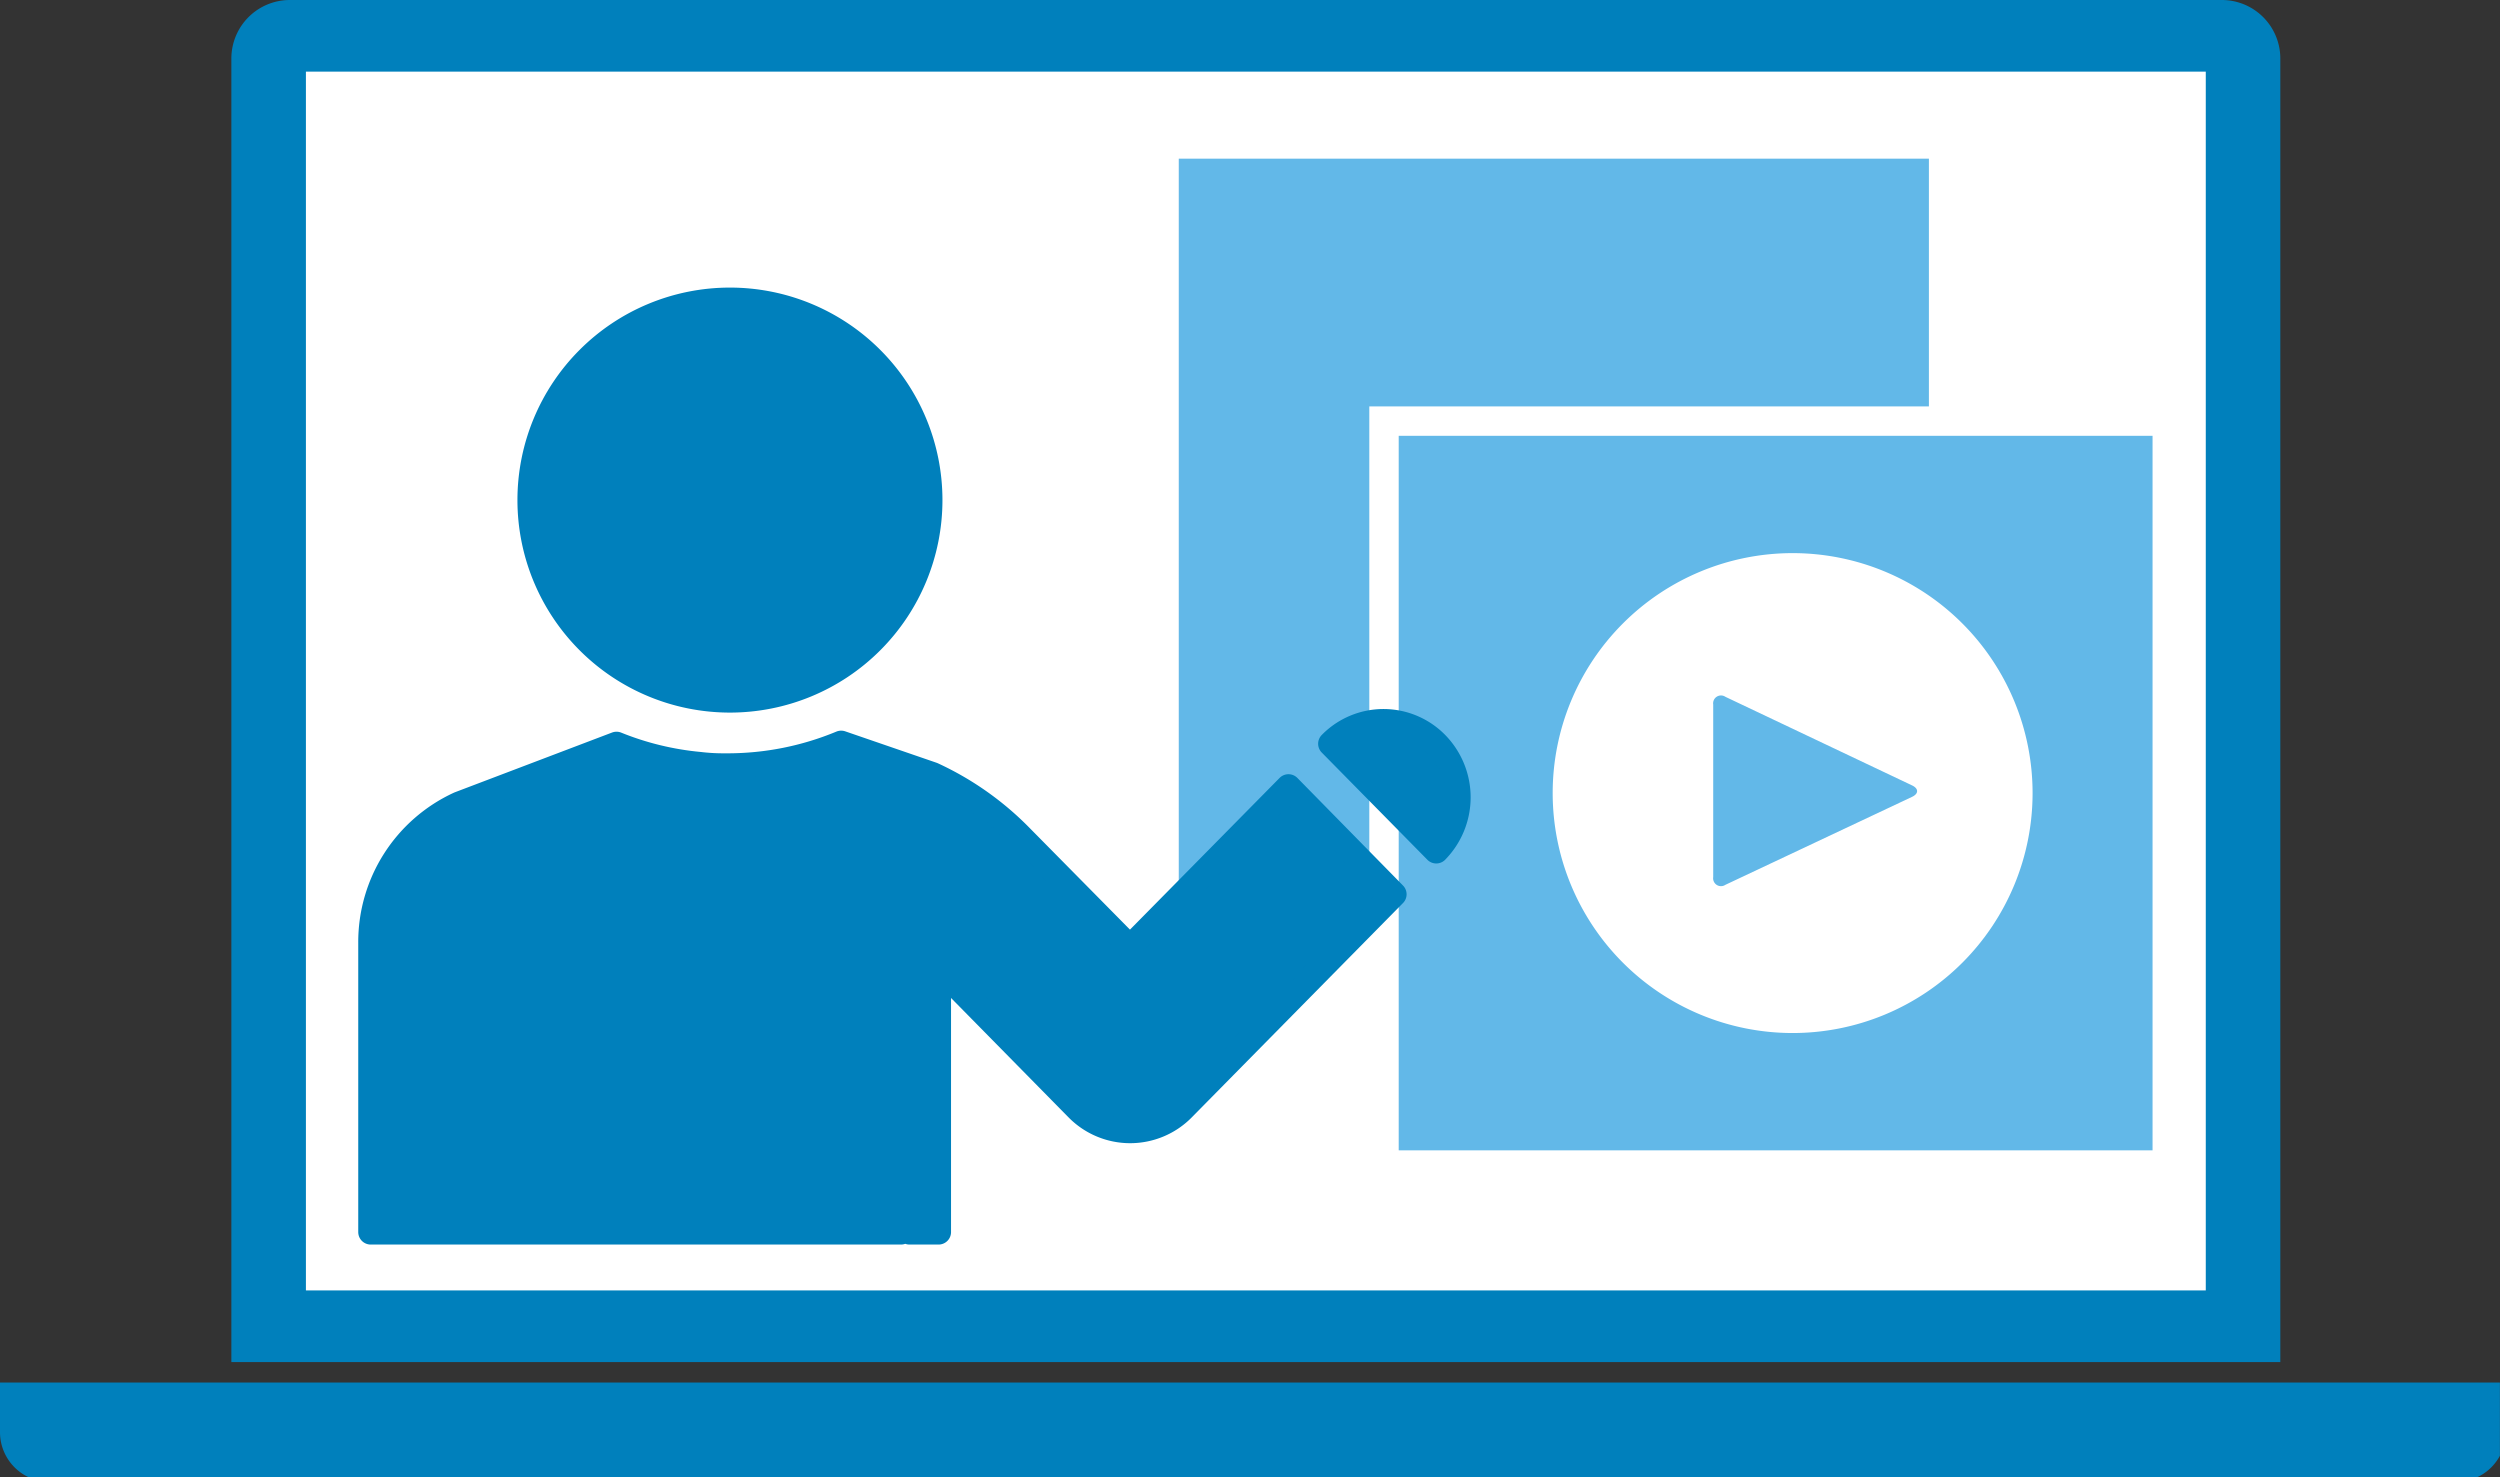
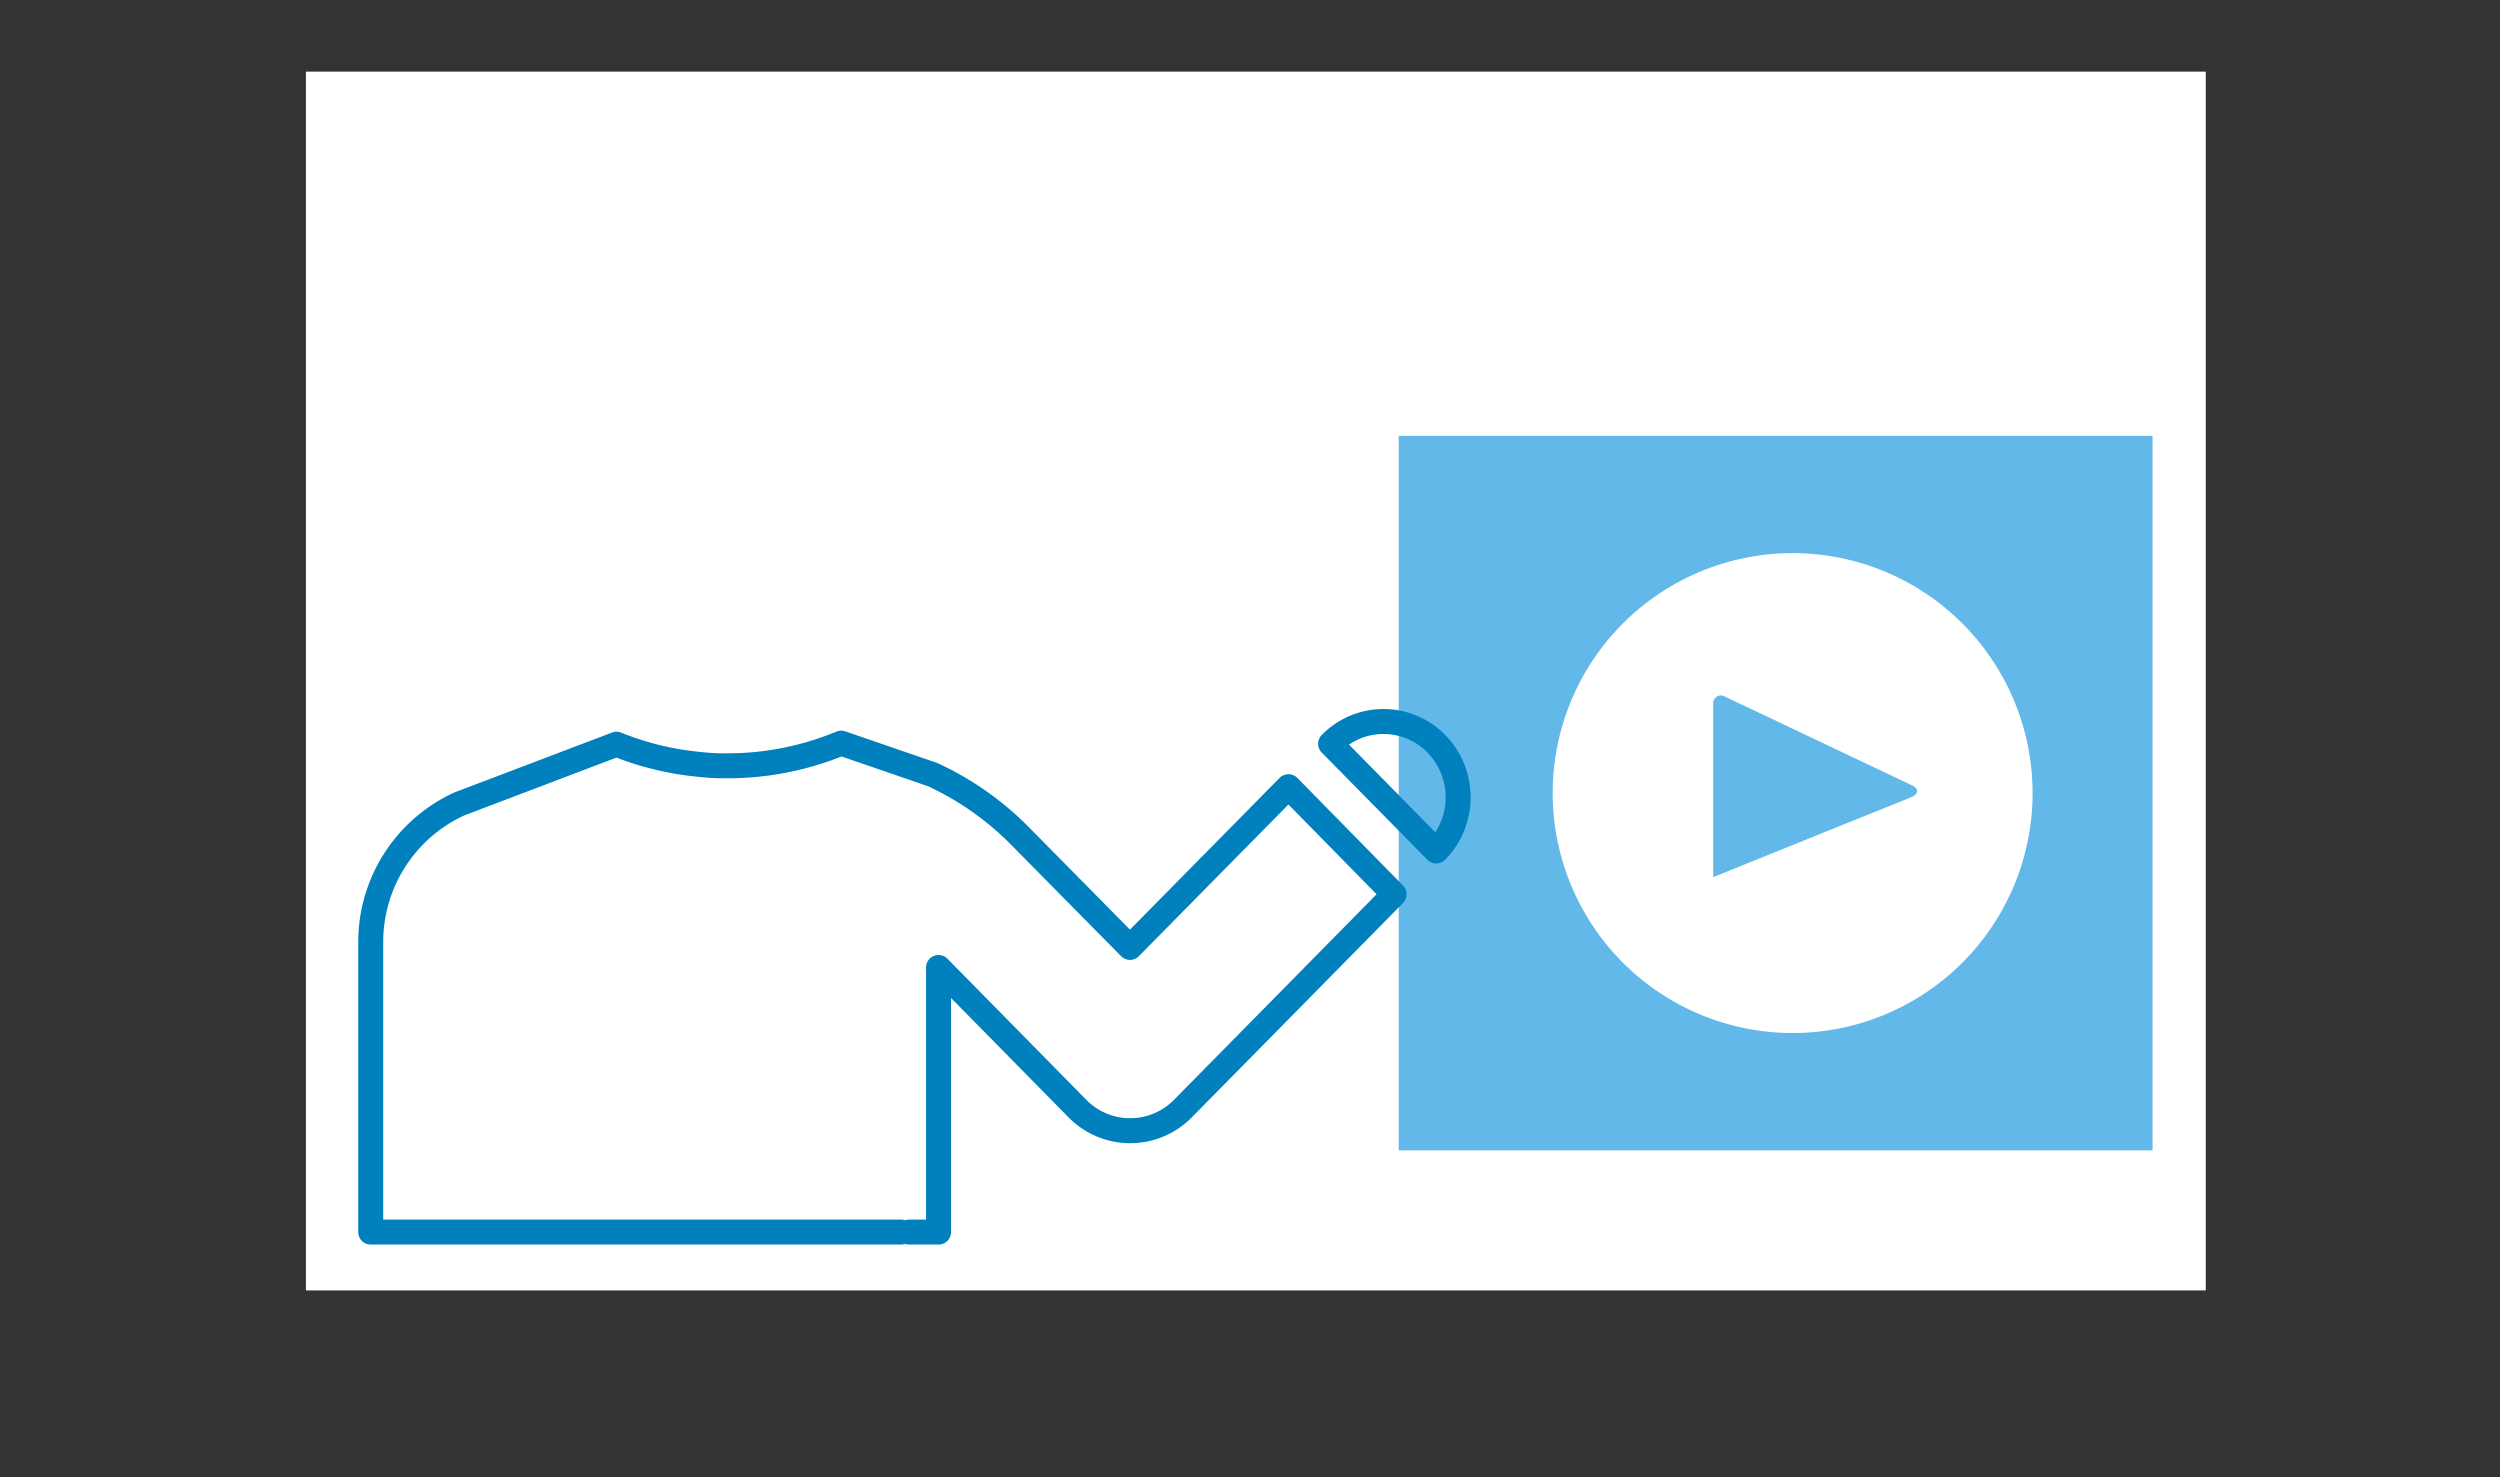
<svg xmlns="http://www.w3.org/2000/svg" viewBox="0 0 282.35 166.83">
  <rect x="0" y="0" width="282.35" height="166.83" fill="#333333" stroke="none" />
  <defs>
    <style>.cls-1,.cls-7,.cls-8{fill:none;}.cls-2{clip-path:url(#clip-path);}.cls-3{fill:#0080bc;}.cls-4{fill:#fff;}.cls-5{clip-path:url(#clip-path-2);}.cls-6{fill:#62b8e8;}.cls-7{stroke:#fff;stroke-width:3.32px;}.cls-8{stroke:#0080bc;stroke-linecap:round;stroke-linejoin:round;stroke-width:2.82px;}</style>
    <clipPath id="clip-path">
      <rect class="cls-1" width="282.35" height="166.83" />
    </clipPath>
    <clipPath id="clip-path-2">
-       <rect class="cls-1" width="282.34" height="166.83" />
-     </clipPath>
+       </clipPath>
  </defs>
  <g id="Ebene_2" data-name="Ebene 2">
    <g id="Ebene_1-2" data-name="Ebene 1">
      <g class="cls-2">
-         <path class="cls-3" d="M32.73,0a6.61,6.61,0,0,0-6.6,6.6V153.83H257.54V6.6a6.61,6.61,0,0,0-6.6-6.6Z" />
-       </g>
+         </g>
      <rect class="cls-4" x="34.55" y="8.09" width="214.57" height="137.65" />
      <g class="cls-5">
        <path class="cls-3" d="M0,156.14v5.61a5.62,5.62,0,0,0,5.61,5.62H277.4a5.62,5.62,0,0,0,5.61-5.62v-5.61Z" />
      </g>
-       <rect class="cls-6" x="133.13" y="17.92" width="84.72" height="84.02" />
      <rect class="cls-6" x="156.31" y="47.56" width="88.46" height="84.02" />
      <rect class="cls-7" x="156.31" y="47.56" width="88.46" height="84.02" />
      <g class="cls-2">
        <path class="cls-4" d="M202.46,116.67a27.1,27.1,0,1,0-27.1-27.1,27.1,27.1,0,0,0,27.1,27.1" />
-         <path class="cls-6" d="M215.94,90c.77-.36.77-.94,0-1.3l-21.07-10a.89.89,0,0,0-1.38.87V99.06a.89.89,0,0,0,1.38.87Z" />
-         <path class="cls-3" d="M82.44,80.48a24,24,0,1,0-24-24,24,24,0,0,0,24,24" />
-         <path class="cls-3" d="M102.72,139.15H106V109.27l15.67,15.92a8.35,8.35,0,0,0,11.94,0L157.45,101,145.52,88.85,127.62,107,115.26,94.48a33.64,33.64,0,0,0-9.94-7L95,83.93a33.44,33.44,0,0,1-12.85,2.56l-.3,0-.23,0A22.44,22.44,0,0,1,79,86.33a33.14,33.14,0,0,1-9.37-2.28L51.87,90.8a17.16,17.16,0,0,0-10,15.66v32.69h59.89M162.22,84a8.35,8.35,0,0,0-11.94,0h0l11.93,12.11h0a8.66,8.66,0,0,0,0-12.11" />
+         <path class="cls-6" d="M215.94,90c.77-.36.77-.94,0-1.3l-21.07-10a.89.89,0,0,0-1.38.87V99.06Z" />
        <path class="cls-8" d="M102.72,139.15H106V109.27l15.67,15.92a8.35,8.35,0,0,0,11.94,0L157.45,101,145.52,88.85,127.62,107,115.26,94.48a33.64,33.64,0,0,0-9.94-7L95,83.93a33.44,33.44,0,0,1-12.85,2.56l-.3,0-.23,0A22.44,22.44,0,0,1,79,86.33a33.14,33.14,0,0,1-9.37-2.28L51.87,90.8a17.16,17.16,0,0,0-10,15.66v32.69h59.89M162.22,84a8.35,8.35,0,0,0-11.94,0h0l11.93,12.11h0A8.66,8.66,0,0,0,162.22,84Z" />
      </g>
    </g>
  </g>
</svg>